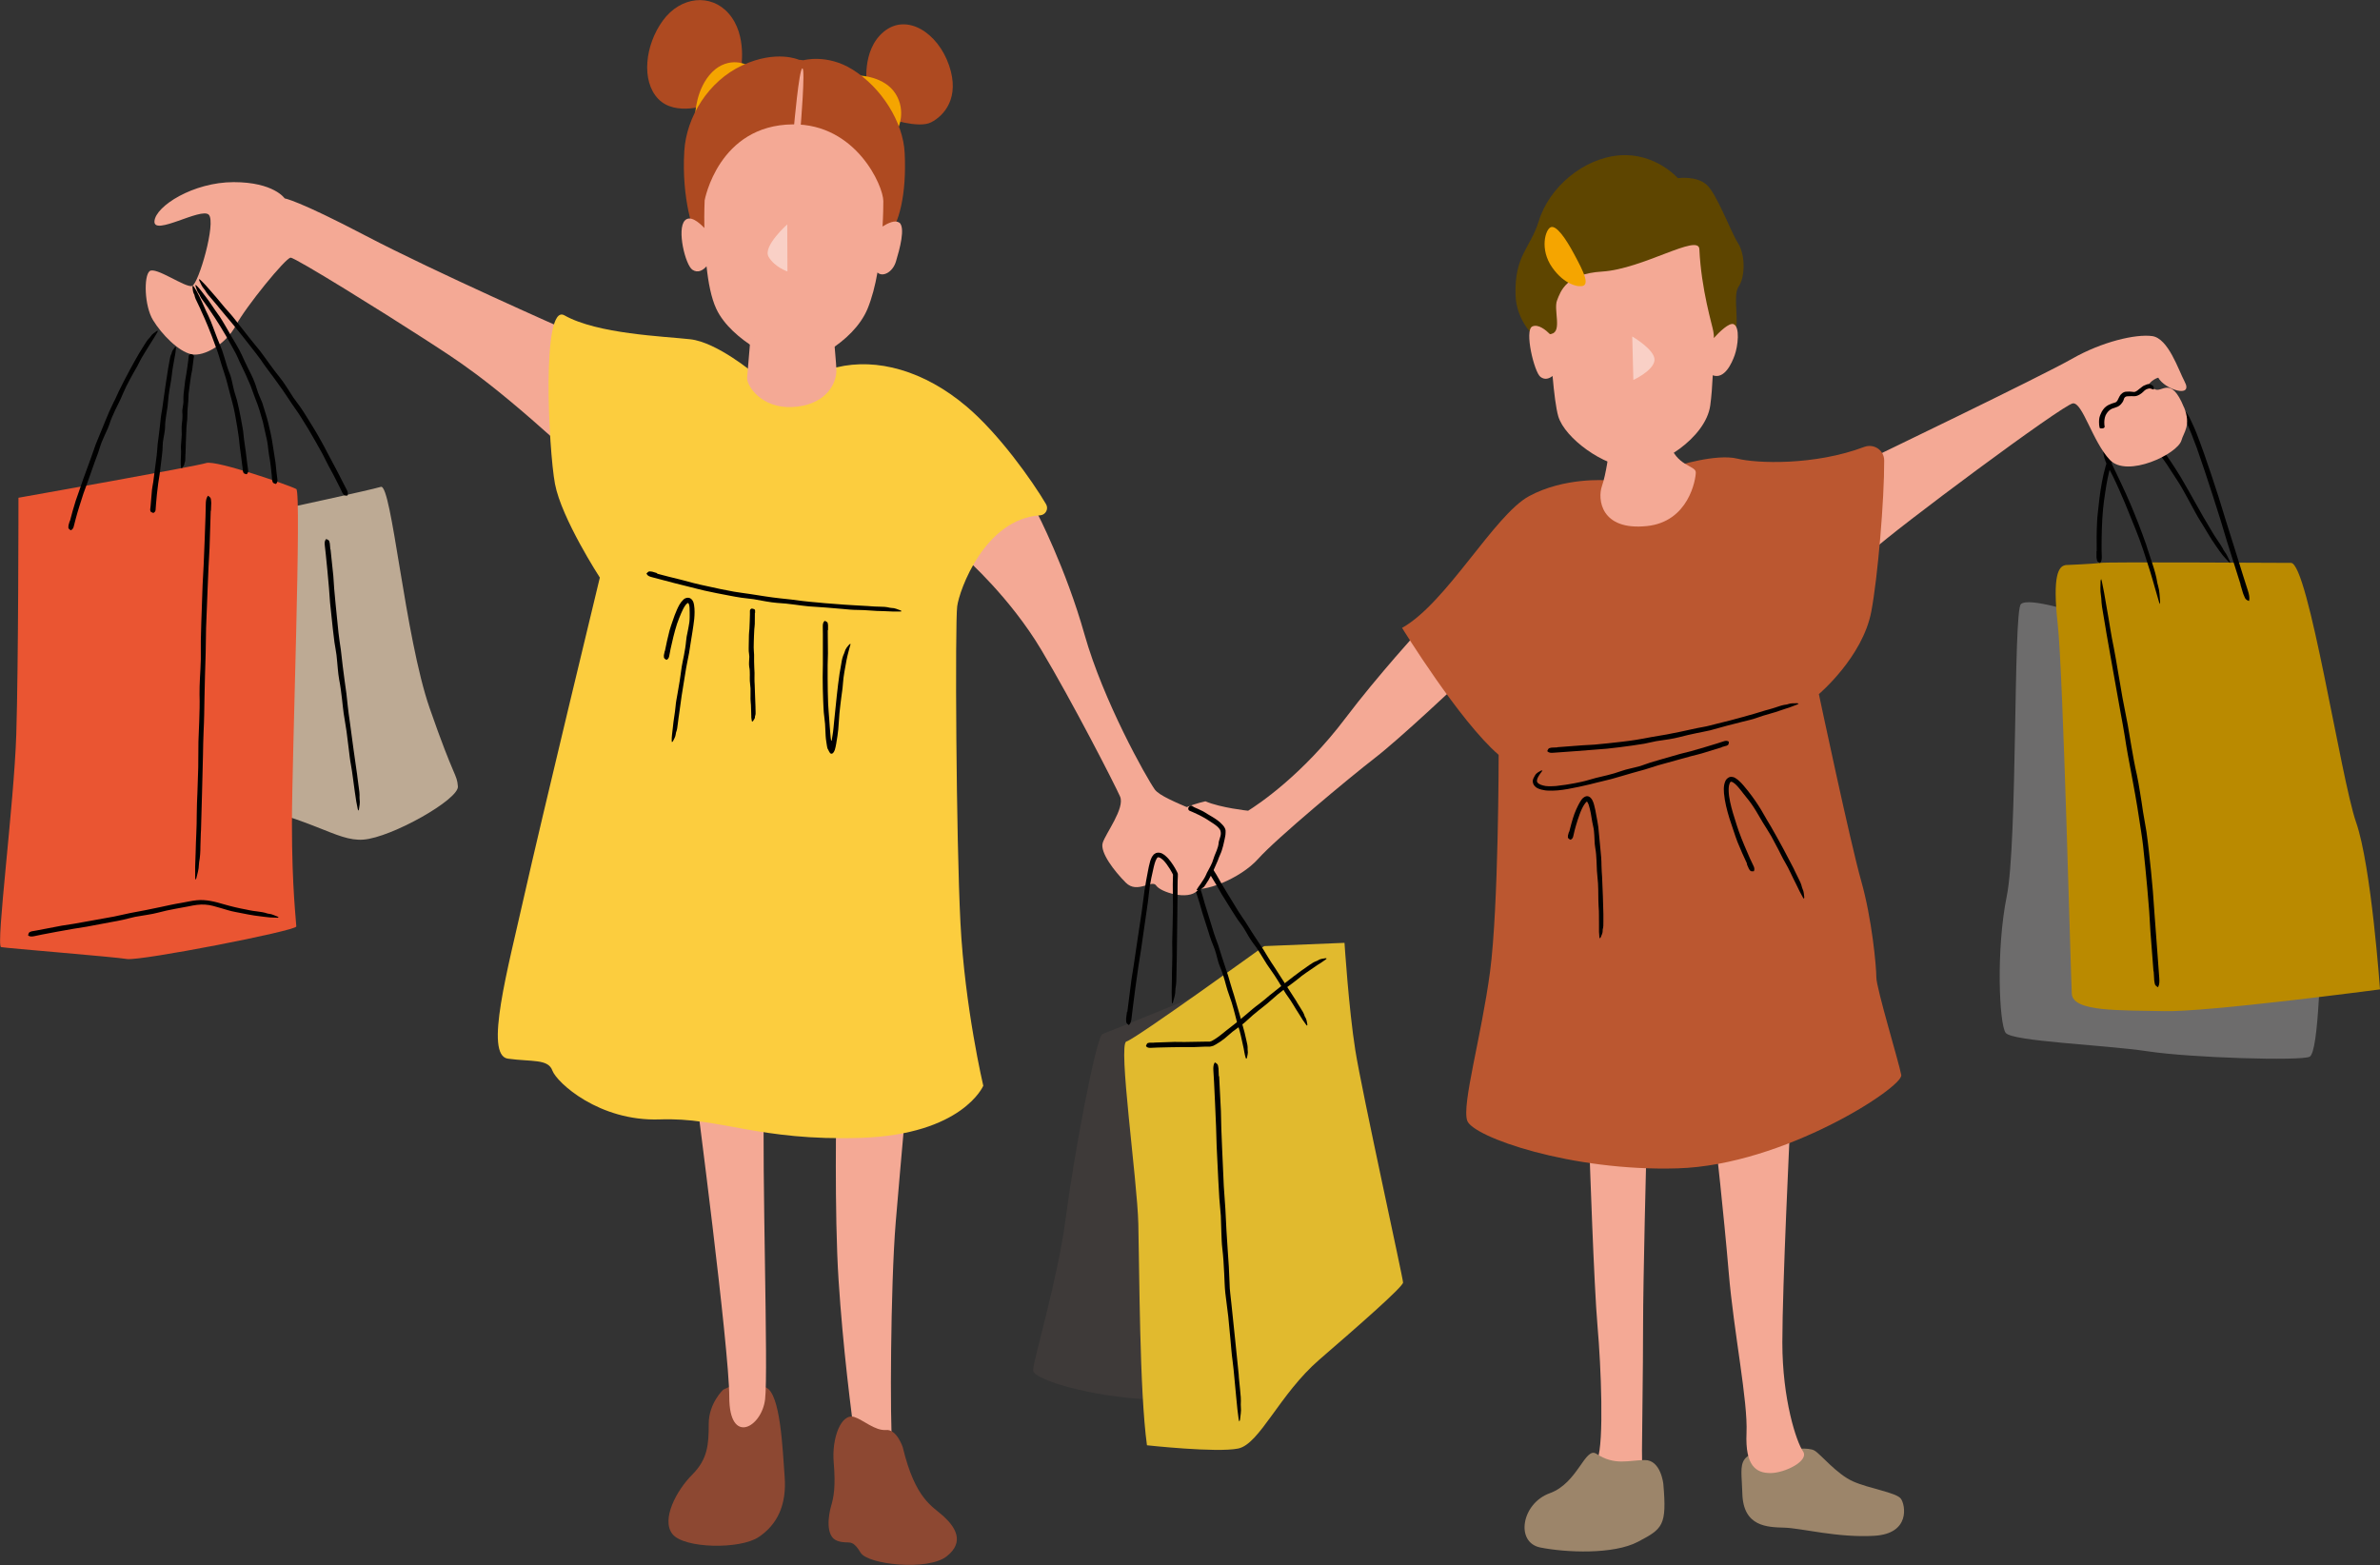
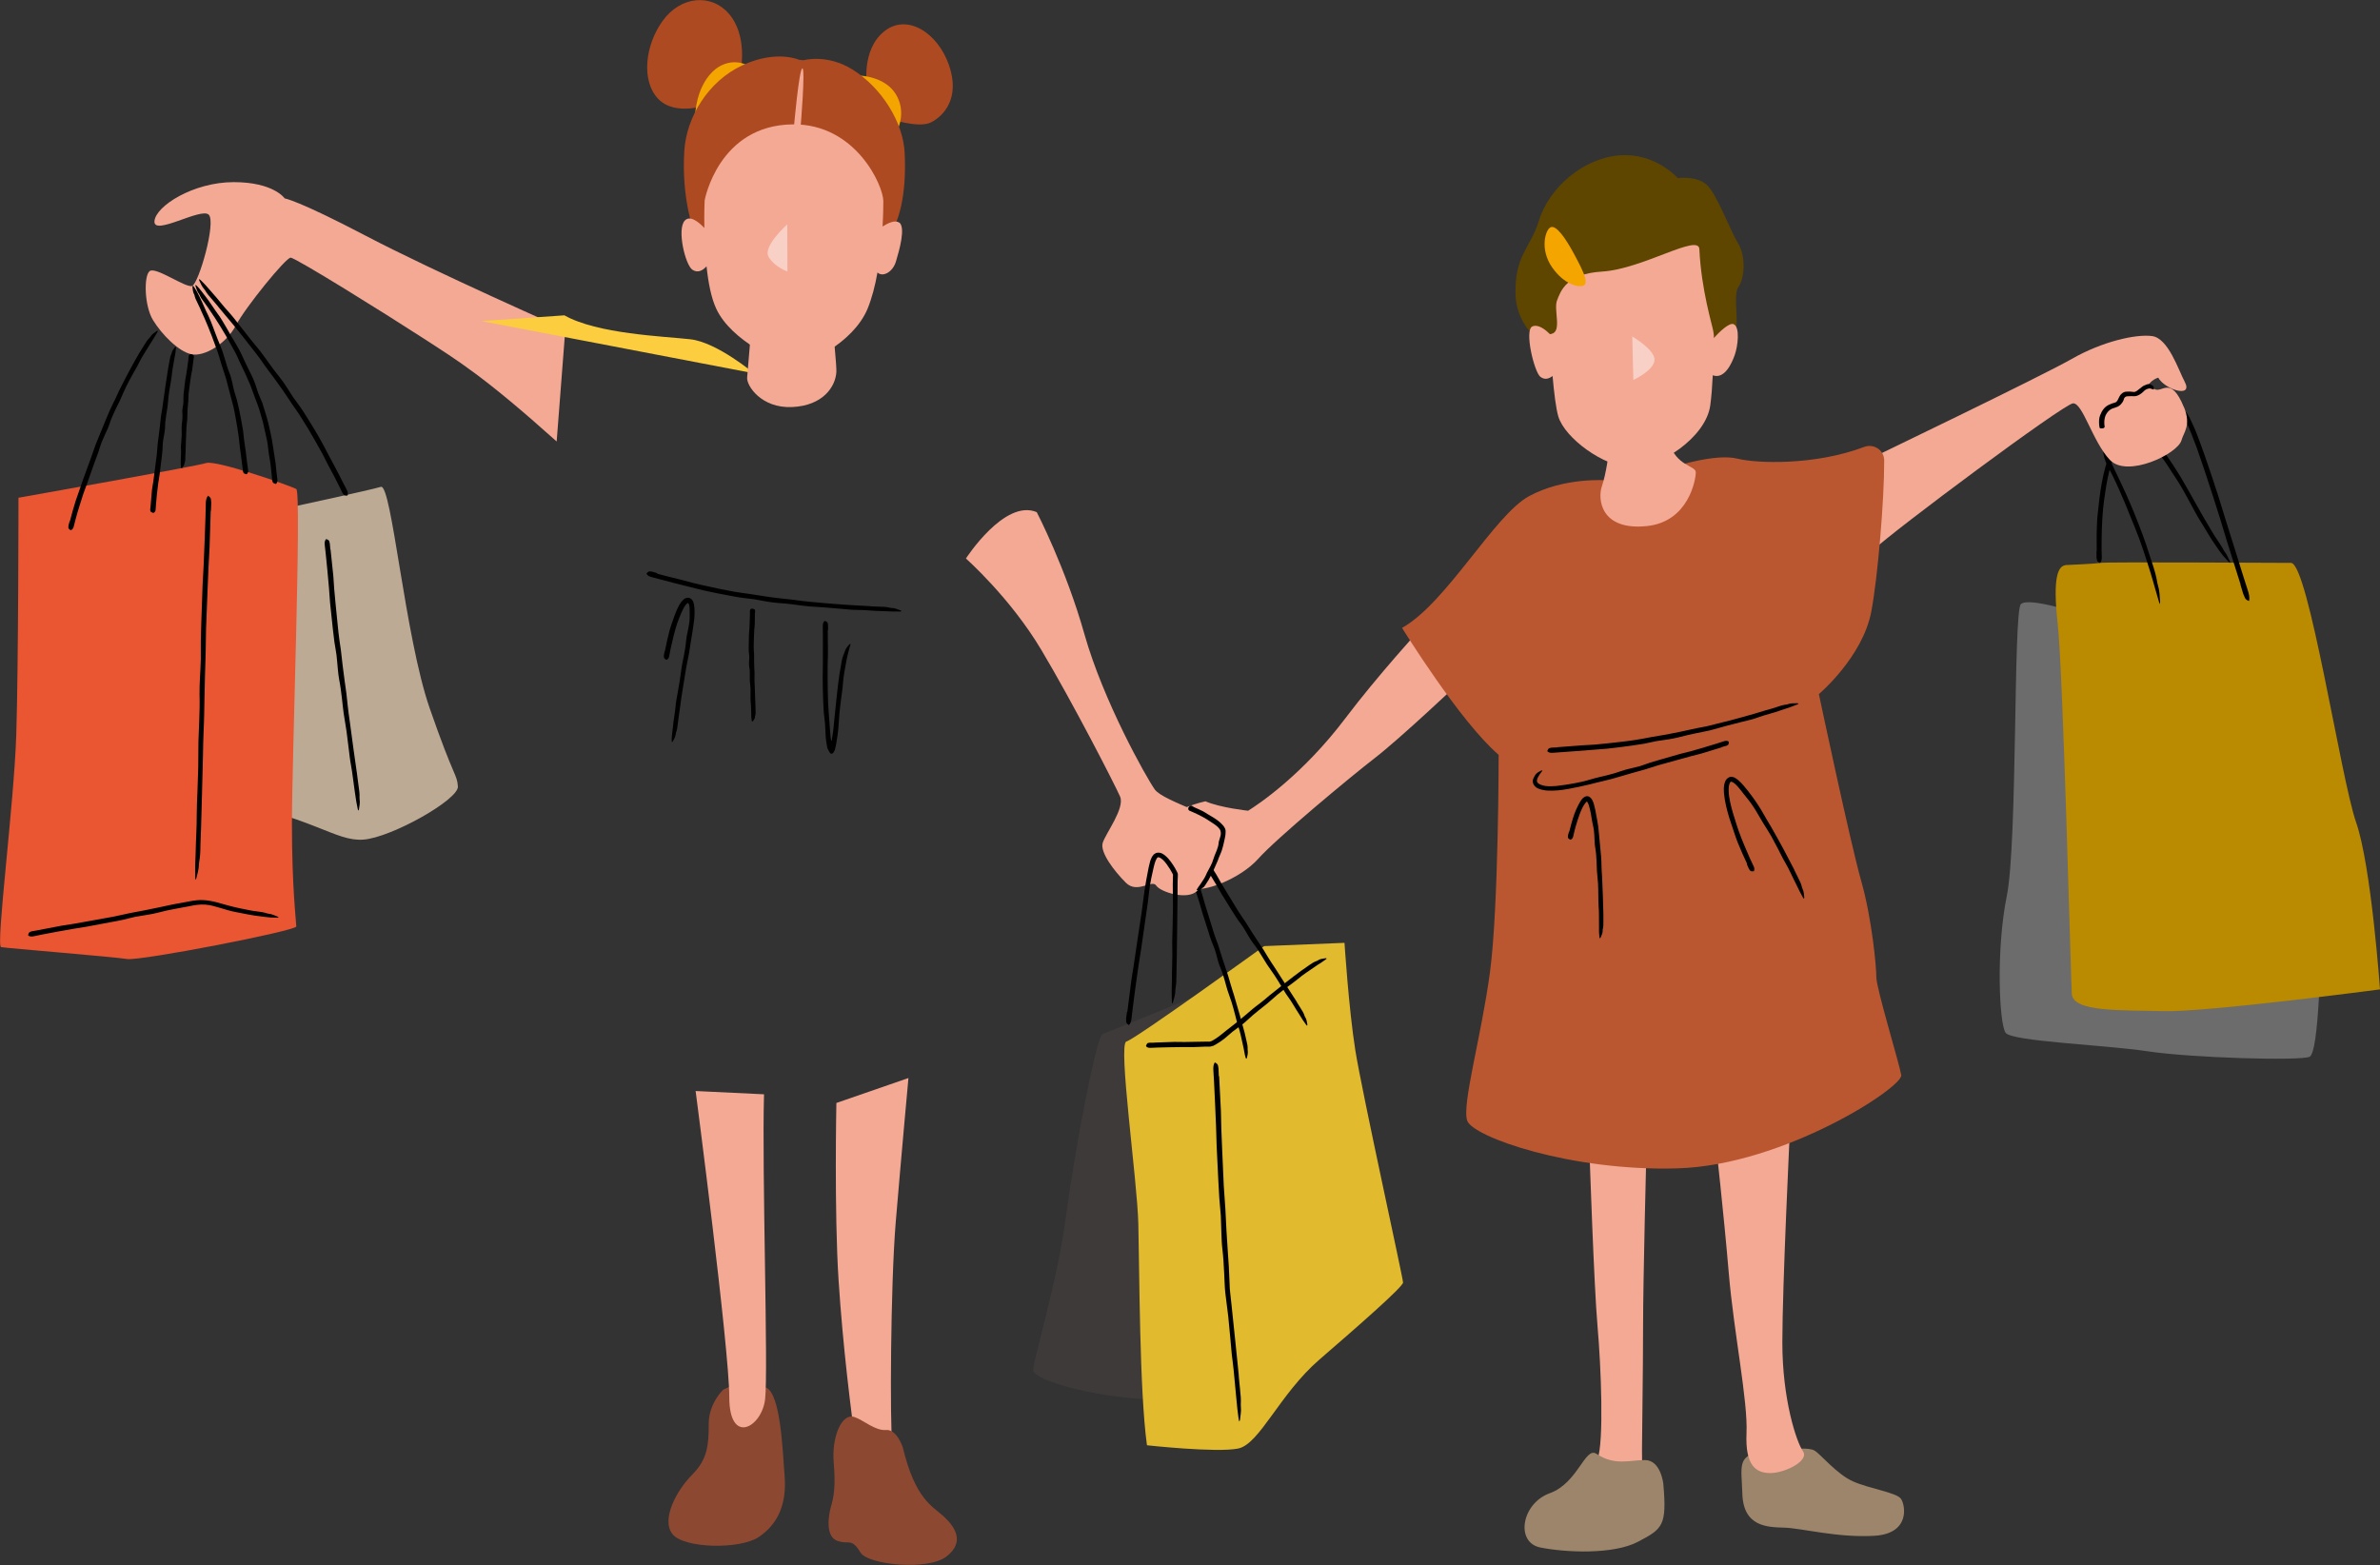
<svg xmlns="http://www.w3.org/2000/svg" id="_レイヤー_2" data-name="レイヤー 2" viewBox="0 0 239.77 157.67">
  <rect x="0" y="0" width="239.77" height="157.67" fill="#333333" stroke="none" />
  <defs>
    <style>
      .cls-1 {
        fill: #fff;
        opacity: .46;
      }

      .cls-1, .cls-2, .cls-3, .cls-4, .cls-5, .cls-6, .cls-7, .cls-8, .cls-9, .cls-10, .cls-11, .cls-12, .cls-13, .cls-14, .cls-15, .cls-16 {
        stroke-width: 0px;
      }

      .cls-3 {
        fill: #f4a995;
      }

      .cls-4 {
        fill: #5e4500;
      }

      .cls-5 {
        fill: #6d6c6c;
      }

      .cls-6 {
        fill: #3e3a39;
      }

      .cls-7 {
        fill: #e1ba2e;
      }

      .cls-8 {
        fill: #ae4a21;
      }

      .cls-9 {
        fill: #bdaa94;
      }

      .cls-10 {
        fill: #9c856a;
      }

      .cls-11 {
        fill: #bb5730;
      }

      .cls-12 {
        fill: #ba8a00;
      }

      .cls-13 {
        fill: #8d4832;
      }

      .cls-14 {
        fill: #fccd3e;
      }

      .cls-15 {
        fill: #ea5532;
      }

      .cls-16 {
        fill: #f5a500;
      }
    </style>
  </defs>
  <g id="_レイヤー_1-2" data-name="レイヤー 1">
    <g>
      <path class="cls-9" d="m28.64,51.24s8.64-1.86,9.73-2.19c1.09-.33,2.41,15.09,4.92,22.31,2.51,7.22,2.73,6.56,2.84,7.87.11,1.31-6.67,5.14-9.51,5.36-2.84.22-5.03-2.3-14.21-3.94l6.23-29.41Z" />
      <path class="cls-6" d="m120.81,100.23s-9.08,3.72-9.73,3.94c-.66.22-2.95,12.57-3.72,18.59-.77,6.01-3.28,14.32-3.28,15.31s7,3.06,13.78,2.95l2.95-40.78Z" />
      <path class="cls-5" d="m209.6,61.85s-5.25-1.75-6.01-.98c-.77.77-.33,24.05-1.42,29.41-1.09,5.36-.77,12.9-.11,13.78.66.87,9.95,1.2,14.32,1.86,4.37.66,15.31.98,16.29.55.98-.44,1.09-10.28,1.31-14.32l-24.38-30.29Z" />
      <path class="cls-12" d="m208.06,56.93s2.84-.11,3.5-.22c.66-.11,17.49,0,19.24,0s5.03,21.76,6.56,26.13c1.53,4.37,2.41,16.84,2.41,16.84,0,0-17.38,2.3-21.76,2.19-4.37-.11-9.18.11-9.29-1.75-.11-1.86-.87-32.36-1.42-37.28-.55-4.92.11-5.79.77-5.9Z" />
-       <path class="cls-2" d="m216.95,97.86c-.1-1.34-.21-2.68-.31-4.03-.04-.63-.08-1.34-.12-1.99-.06-.78-.13-1.53-.19-2.29-.13-1.45-.27-2.9-.43-4.35-.1-.88-.25-1.75-.38-2.62-.13-.82-.25-1.65-.4-2.46-.14-.76-.28-1.51-.42-2.29-.23-1.21-.46-2.42-.64-3.64-.12-.81-.29-1.61-.43-2.42l-.76-4.24-.67-3.79c-.02-.12-.04-.25-.06-.38-.08-.46-.15-.9-.23-1.36-.11-.58-.2-1.16-.22-1.73,0-.08-.02-.17-.03-.25-.1-.56-.04-1.01-.04-1.5,0-.08.04-.12.06-.18.02.08.05.16.07.24.08.4.16.79.23,1.16.09.5.17.99.26,1.5.25,1.35.43,2.71.72,4.06.16.79.28,1.59.42,2.39.15.87.3,1.74.45,2.62.17.88.36,1.85.53,2.73.12.74.25,1.47.37,2.19.17.96.33,1.91.55,2.85.12.54.21,1.11.3,1.67.12.69.22,1.37.32,2.06.11.61.23,1.35.34,1.97.09.67.18,1.34.25,2.01.15,1.34.29,2.67.4,4.01.05.72.11,1.51.16,2.24.07.9.13,1.79.2,2.68.06.81.12,1.62.18,2.43.03.45.07.89.1,1.36.03.37.02.68-.1.9-.01.02-.03.06-.04.05-.09-.07-.19-.11-.27-.24-.05-.09-.07-.31-.1-.47,0-.03,0-.04,0-.05l-.05-.83h0Z" />
      <path class="cls-10" d="m180.46,146.04s1.72-.27,2.35.11,2.21,2.35,3.85,3.09c1.64.74,4.37,1.12,4.84,1.75.46.63.98,3.53-2.68,3.74-3.66.22-7.33-.77-9.05-.82-1.72-.05-4.15-.08-4.24-3.44-.08-3.36-.96-4.37,4.92-4.43Z" />
      <path class="cls-3" d="m160.14,116.26s.44,13.27.8,17.35c.36,4.08.66,11.66,0,13.41-.66,1.75.8,2.33,2.77,1.97,1.97-.36,1.71-1.24,1.71-2.92s.11-7.91.11-12.5.33-17.46.33-17.46l-5.72.15Z" />
      <path class="cls-3" d="m180.33,113.71s-.77,15.78-.77,21.54,1.42,10.02,2.08,10.97c.66.95-1.82,2.19-3.28,2.19s-2.55-.73-2.41-4.01c.15-3.28-1.28-10.13-1.79-16.18-.51-6.05-1.35-13.49-1.35-13.49l7.51-1.02Z" />
      <path class="cls-10" d="m167.57,149.5s-.25-2.4-1.85-2.4-3.03.6-4.89-.63c-1.15-.76-1.86,2.95-4.7,3.97-2.84,1.02-3.5,4.96-.95,5.47s7.36.73,9.84-.58c2.48-1.31,2.92-1.6,2.55-5.83Z" />
      <path class="cls-2" d="m225.72,58.87c-.46-1.46-.92-2.91-1.38-4.37-.21-.69-.44-1.45-.65-2.16-.27-.84-.53-1.66-.79-2.48-.51-1.57-1.02-3.14-1.57-4.69-.34-.94-.71-1.87-1.12-2.77-.3-.86-1.14-1.29-2.04-1.36-.83-.07-1.69.09-2.48.39-1.24.48-2.41,1.3-3.02,2.46-.42.76-.4,1.68-.09,2.48.67,1.42,1.42,2.92,2.05,4.41.57,1.34,1.1,2.71,1.58,4.08.04.13.09.28.13.41.16.5.33.99.49,1.49.21.64.4,1.27.5,1.92.01.09.04.19.07.28.18.62.17,1.13.22,1.69,0,.09-.03.14-.04.21-.03-.09-.07-.17-.09-.27-.13-.44-.25-.87-.37-1.28-.16-.55-.31-1.1-.48-1.65-.47-1.48-.93-2.97-1.52-4.4-.37-.91-.69-1.7-1.03-2.54-.39-.92-.79-1.84-1.23-2.74-.23-.48-.48-.91-.71-1.42-.21-.51-.32-1.07-.27-1.63.06-.91.55-1.72,1.15-2.34.8-.82,1.82-1.38,2.88-1.76.62-.22,1.3-.32,1.97-.3.81.02,1.7.28,2.3.94.15.15.26.34.36.52.08.17.16.34.25.52.17.35.31.69.46,1.04.28.71.54,1.44.8,2.16.5,1.44.99,2.88,1.45,4.33.24.79.5,1.63.75,2.43.3.98.6,1.94.91,2.9.27.88.55,1.75.82,2.63.15.49.31.97.47,1.47.13.4.2.75.14,1.01,0,.03-.01.07-.03.07-.11-.06-.22-.08-.33-.21-.07-.08-.15-.32-.23-.49,0-.03-.01-.04-.02-.05l-.27-.91h0Z" />
      <path class="cls-2" d="m211.23,55.52c-.02-1-.01-2,.04-2.99.02-.49.09-.98.14-1.47.06-.56.12-1.13.21-1.69.17-1.07.38-2.13.76-3.16.24-.62.49-1.26.98-1.78.44-.5,1.19-.79,1.85-.68.63.06,1.2.35,1.67.71.76.58,1.34,1.32,1.84,2.08.33.51.67,1.02.98,1.54.54.91,1.05,1.84,1.57,2.76.46.82.92,1.64,1.41,2.44.04.07.09.17.14.24.17.29.35.57.54.85.24.35.48.7.67,1.08.03.05.06.1.1.15.25.32.35.65.52.97.03.05.01.1.01.15-.05-.04-.1-.07-.14-.12-.21-.21-.4-.43-.59-.65-.23-.29-.45-.6-.66-.91-.6-.83-1.07-1.72-1.62-2.58-.32-.5-.59-1.04-.88-1.56-.31-.57-.62-1.15-.94-1.71-.34-.59-.72-1.15-1.09-1.72-.29-.45-.58-.91-.91-1.34-.43-.55-.9-1.08-1.48-1.42-.33-.19-.67-.37-1.03-.45-.44-.09-.91-.06-1.28.2-.36.24-.6.64-.82,1.04-.22.41-.39.86-.54,1.32-.29.92-.46,1.88-.6,2.84-.08.54-.16,1.08-.21,1.62-.06.65-.1,1.3-.12,1.96-.02.59-.03,1.19-.03,1.78,0,.33,0,.66.02,1,.01.27-.01.5-.14.66-.01.02-.03.04-.04.04-.09-.05-.19-.08-.26-.18-.05-.06-.06-.23-.09-.35,0-.01,0-.03,0-.04v-.62s0,0,0,0Z" />
      <path class="cls-3" d="m220.02,41.04c-1.35-3.32-2.24-1.34-2.99-1.86-.3-.21-.54-.2-.76-.11.39-.83,1.16-1.02,1.16-1.02.66,1.2,3.57,2.11,2.66.4-.62-1.16-1.64-4.37-3.28-4.59-1.64-.22-5.03.55-8.09,2.3-3.06,1.75-20.56,10.17-20.56,10.17l.44,9.18c2.19-2.08,19.24-14.76,20.23-14.87.98-.11,1.97,3.83,3.72,5.69,1.75,1.86,6.84-.6,7.22-1.97.22-.8.99-1.5.26-3.32Z" />
      <path class="cls-2" d="m211.48,42.92c-.02-.27-.03-.55.02-.83.03-.14.08-.27.14-.4.06-.15.14-.3.24-.43.18-.26.46-.45.75-.55.15-.08.38-.12.49-.17.06-.02.13-.07.2-.19.06-.11.12-.23.2-.4.11-.24.41-.5.72-.49.2-.02.38-.01.55.01.18.03.19.02.28.01.08-.02.17-.07.26-.14.17-.12.34-.29.58-.45.02-.02.05-.02.08-.04.1-.05.2-.09.32-.13.15-.05.33-.03.45.07.02.02.03.02.05.03.14.04.15.21.19.33,0,.02-.02.06-.02.09-.02,0-.04,0-.05,0-.06-.02-.13-.05-.18-.06-.07-.03-.14-.05-.22-.04-.19.02-.42.11-.59.31-.1.11-.23.2-.37.29-.15.09-.34.18-.55.18-.24,0-.38-.02-.52,0-.12,0-.22,0-.31.03-.12.05-.21.15-.24.32-.02.09-.08.18-.14.28-.08.12-.19.25-.36.36-.08.06-.17.09-.27.12-.05.02-.1.05-.15.06-.11.02-.19.07-.29.1-.17.09-.32.21-.44.37-.06.1-.14.19-.18.3-.06.14-.09.29-.11.44-.02.14-.02.28-.01.42,0,.08.01.16.03.24.01.06-.01.12-.13.18-.01,0-.03.02-.04.02-.09,0-.19.01-.26,0-.05-.01-.06-.06-.09-.09h0s-.01-.18-.01-.18h0Z" />
      <path class="cls-3" d="m143.23,63.2s-4.52,4.96-7.65,9.11c-4.38,5.81-8.89,8.78-9.84,9.37,0,0-2.77-.29-4.3-.95,0,0-3.75.8-3.83,2.26-.07,1.46,1.42,5.87,2.44,6.45,1.02.58,4.88-.87,6.71-2.92,1.82-2.04,9.22-8.2,11.77-10.17,2.55-1.97,8.56-7.65,8.56-7.65l-3.86-5.5Z" />
      <path class="cls-11" d="m168.81,46.98s4.05-1.31,6.23-.77c1.92.48,7.74.71,12.76-1.18.97-.37,2.02.32,2.02,1.36.02,3.91-.65,11.84-1.3,15.23-.87,4.59-5.28,8.31-5.28,8.31,0,0,3.17,14.98,4.26,18.81,1.09,3.83,1.53,8.64,1.53,9.73s2.3,8.64,2.51,9.84c.22,1.2-11.81,9.08-22.52,9.4-10.72.33-20.67-3.17-21.21-4.81-.55-1.64,1.42-8.42,2.3-14.98.87-6.56.87-21.87.87-21.87-3.94-3.39-9.73-12.79-9.73-12.79,4.48-2.51,9.29-11.37,12.79-13.27,3.55-1.93,7.76-1.6,7.76-1.6l7-1.42Z" />
      <path class="cls-7" d="m127.37,95.31s-13.01,9.4-13.89,9.62c-.87.22,1.09,13.89,1.2,18.37.11,4.48.11,16.84.87,22.31,0,0,7,.77,9.18.33s4.15-5.47,8.2-8.97c4.05-3.5,8.42-7.33,8.42-7.76s-4.15-19.24-4.81-23.4c-.66-4.15-1.09-10.82-1.09-10.82l-8.09.33Z" />
      <path class="cls-2" d="m116.27,105.04c.68-.02,1.36-.04,2.05-.07.34,0,.67.01,1.01.01.41,0,.78-.01,1.17-.02.37,0,.74-.01,1.11-.02h.28c.08-.02.11-.05.18-.06.15-.09.3-.16.45-.27.37-.24.7-.54,1.05-.81.34-.27.66-.52,1-.78.29-.24.58-.49.9-.75.47-.41.94-.81,1.45-1.18.33-.25.64-.52.96-.79l1.71-1.36c.51-.4,1.03-.8,1.56-1.18.05-.03.11-.07.16-.11.19-.14.37-.26.58-.41.25-.17.5-.34.78-.43.04-.01.08-.04.11-.06.24-.16.51-.16.76-.21.04,0,.08.02.12.03-.03.03-.06.07-.09.09-.16.12-.32.23-.49.34-.22.13-.43.27-.64.42-.57.4-1.16.76-1.69,1.22-.31.26-.65.49-.98.74-.36.27-.72.54-1.06.82-.32.28-.74.64-1.06.92-.29.24-.59.46-.88.7-.38.31-.76.62-1.11.96-.2.2-.43.37-.66.55-.27.2-.58.43-.85.63-.26.21-.5.45-.77.66-.27.22-.55.41-.88.6-.09.05-.15.09-.26.14-.12.04-.28.08-.36.09h-.51c-.34.02-.67.03-1.02.04-.34,0-.78,0-1.14,0-.47,0-.91.02-1.36.02-.41.01-.82.02-1.23.03-.23.01-.44.02-.69.03-.19.01-.35-.02-.45-.14-.01-.01-.03-.03-.03-.04.04-.09.06-.19.12-.26.04-.05.16-.06.24-.08,0,0,.02,0,.03,0h.42s0,0,0,0Z" />
      <path class="cls-2" d="m122.82,108.41c.06,1.18.12,2.35.18,3.53.01.54.03,1.18.04,1.74.03.68.05,1.34.08,2.01.06,1.27.11,2.55.17,3.82.05.75.11,1.56.16,2.31.04.73.08,1.46.11,2.19.04.67.08,1.34.13,2.03.08,1.07.15,2.14.18,3.22,0,.71.13,1.42.19,2.13l.39,3.74.34,3.34c0,.1.02.23.02.33.04.4.08.79.12,1.2.06.51.1,1.02.07,1.52,0,.07,0,.15.01.22.05.49-.05.88-.09,1.31,0,.07-.05.1-.08.16-.02-.07-.04-.14-.05-.21-.05-.35-.09-.71-.13-1.02-.04-.44-.08-.87-.13-1.32-.13-1.19-.2-2.39-.36-3.59-.1-.7-.14-1.41-.21-2.11-.07-.77-.15-1.53-.22-2.31-.1-.77-.2-1.64-.3-2.41-.07-.64-.07-1.29-.11-1.94-.04-.85-.09-1.69-.19-2.53-.06-.48-.07-.98-.09-1.48-.03-.6-.03-1.21-.06-1.81-.05-.52-.1-1.2-.15-1.73-.03-.61-.07-1.18-.1-1.77-.06-1.17-.11-2.33-.17-3.51-.02-.63-.04-1.32-.06-1.96-.03-.79-.07-1.57-.1-2.34-.03-.71-.07-1.41-.1-2.12-.02-.39-.05-.78-.07-1.19-.02-.32,0-.6.12-.78.01-.02.03-.05.04-.04.09.06.19.1.27.22.05.08.06.27.09.41,0,.01,0,.03,0,.04l.03.73h0Z" />
      <path class="cls-2" d="m121.49,86.43c.35.57.7,1.12,1.06,1.7.17.28.32.58.49.86.21.35.39.66.59.98.38.62.76,1.24,1.13,1.85.23.37.49.72.73,1.09.22.36.44.7.66,1.05.2.31.41.62.63.96.34.5.68,1.01.98,1.54.2.35.44.68.66,1.02l1.15,1.79,1.03,1.6s.07.12.09.16c.12.19.23.38.36.58.16.24.31.49.39.77.01.04.03.08.06.11.15.23.15.49.21.73,0,.04-.02.08-.03.12-.03-.03-.06-.06-.09-.09-.11-.16-.23-.31-.34-.48-.13-.22-.26-.41-.4-.64-.38-.57-.69-1.17-1.1-1.72-.24-.32-.43-.67-.64-1.01-.23-.37-.45-.75-.7-1.12-.23-.34-.55-.79-.78-1.13-.2-.31-.38-.63-.58-.94-.25-.41-.51-.81-.81-1.19-.17-.22-.31-.46-.46-.7-.18-.29-.33-.6-.52-.88-.18-.28-.39-.53-.58-.8-.19-.28-.36-.56-.54-.84-.35-.56-.69-1.12-1.05-1.69-.16-.29-.38-.66-.55-.96-.24-.39-.46-.76-.69-1.14-.21-.34-.42-.68-.63-1.02-.12-.19-.23-.36-.36-.57-.1-.15-.16-.3-.1-.46,0-.02.01-.04.02-.04.09-.02.19-.05.28-.03.06.01.12.1.19.16,0,0,0,.01.01.02l.21.36h0Z" />
      <path class="cls-2" d="m120.47,88.19c.21.62.41,1.22.62,1.85.1.3.17.62.26.92.12.38.22.71.33,1.06.21.67.42,1.35.62,2.01.13.41.29.8.43,1.2.12.39.24.77.36,1.15.11.34.23.68.35,1.06.19.56.38,1.12.53,1.7.1.38.24.75.35,1.13l.58,1.99c.17.59.33,1.19.49,1.79.01.05.03.13.04.18.05.22.1.42.15.65.07.28.13.55.11.84,0,.04,0,.08.01.12.05.27-.04.5-.08.74,0,.04-.05.06-.08.09-.02-.04-.04-.07-.05-.11-.05-.18-.1-.36-.13-.55-.04-.24-.08-.48-.14-.71-.15-.64-.26-1.29-.48-1.92-.12-.37-.21-.75-.31-1.13-.11-.41-.21-.83-.34-1.23-.13-.37-.3-.89-.43-1.26-.11-.34-.19-.69-.29-1.03-.13-.45-.27-.89-.46-1.32-.11-.25-.18-.51-.25-.77-.09-.32-.16-.64-.27-.96-.1-.3-.24-.59-.35-.89-.11-.3-.21-.62-.3-.92-.19-.61-.39-1.21-.59-1.84-.09-.31-.2-.72-.3-1.04-.13-.43-.26-.83-.39-1.23-.12-.37-.24-.74-.37-1.11-.07-.2-.14-.39-.22-.62-.06-.17-.08-.32.01-.46,0-.01.02-.04.03-.04.09,0,.19,0,.28.03.06.03.1.13.14.19,0,0,0,.02,0,.02l.12.38h0Z" />
      <path class="cls-13" d="m72.87,140s-1.47,1.36-1.47,3.45-.1,3.56-1.67,5.13c-1.57,1.57-3.14,4.5-1.99,5.97,1.15,1.47,6.8,1.57,8.69.31,1.88-1.26,2.83-3.24,2.62-6.07-.21-2.83-.42-8.37-1.88-9-1.47-.63-2.98-.47-4.29.21Z" />
      <path class="cls-3" d="m70.08,109.92s3.39,25.91,3.39,30.83,3.28,3.06,3.61.22c.33-2.84-.33-22.96-.11-30.72l-6.89-.33Z" />
      <path class="cls-3" d="m84.26,111.13s-.22,11.04.22,17.82c.44,6.78,1.24,13.12,1.79,17.06.55,3.94,3.83,1.09,3.61-.66-.22-1.75-.18-15.67.36-22.23.55-6.56,1.28-14.51,1.28-14.51l-7.25,2.51Z" />
      <path class="cls-3" d="m104.45,51.61s2.92,5.61,4.81,12.32c1.9,6.71,6.2,14.36,7.07,15.6.87,1.24,6.85,2.77,6.92,4.15.07,1.39-1.68,5.03-2.62,6.05-.95,1.02-3.72.15-4.15-.51s-1.9.87-3.06-.29c-1.17-1.17-2.62-3.06-2.33-4.01.29-.95,2.26-3.5,1.75-4.67-.51-1.17-4.81-9.55-7.95-14.8-3.13-5.25-7.58-9.18-7.58-9.18,0,0,3.9-6.05,7.14-4.67Z" />
      <path class="cls-3" d="m56.96,33.2s-13.21-5.83-20.1-9.44c-6.89-3.61-8.18-3.77-8.18-3.77,0,0-1.09-1.64-5.14-1.64s-7.87,2.41-7.98,3.94c-.11,1.53,4.7-1.42,5.47-.66.77.77-1.02,6.96-1.68,7.18s-3.68-1.99-4.28-1.49c-.6.49-.53,3.52.35,4.94.87,1.42,2.55,3.15,3.86,3.43,1.31.27,3.5-1.04,4.48-2.9s5.03-6.83,5.52-6.83,9.49,5.61,13.21,8.02c3.72,2.41,6.27,3.94,13.59,10.5l.87-11.26Z" />
      <path class="cls-4" d="m174.66,33.75c.71-.87-.16-3.94.49-4.87.66-.93.71-3.17-.05-4.37s-2.13-4.97-3.17-5.9c-1.04-.93-2.9-.66-2.9-.66,0,0-2.24-2.57-5.85-2.3-3.61.27-7.09,3.17-8.15,6.6-.86,2.78-2.46,3.46-2.35,7.44.07,2.68,1.97,4.28,1.97,4.28,0,0,5.52,2.95,10.5,3.01,4.97.05,9.51-3.23,9.51-3.23Z" />
-       <path class="cls-14" d="m75.95,37.61s-3.72-3.13-6.41-3.43-9.35-.53-12.68-2.41c-2.33-1.31-1.6,13.49-.95,16.98.66,3.5,4.52,9.44,4.52,9.44,0,0-5.98,24.75-7.62,32.07-1.64,7.33-4.05,16.07-1.64,16.4,2.41.33,4.05,0,4.48,1.2.44,1.2,4.7,5.14,10.82,4.92,6.12-.22,9.95,2.19,20.23,1.86,10.28-.33,12.36-5.25,12.36-5.25,0,0-1.86-7.87-2.3-16.4-.44-8.53-.55-30.14-.33-31.89.2-1.63,2.78-8.83,8.35-9.18.56-.04.89-.64.6-1.13-1.39-2.36-4.74-7.08-8.01-9.84-4.26-3.61-9.04-4.92-13.08-3.94l-8.35.58Z" />
+       <path class="cls-14" d="m75.95,37.61s-3.72-3.13-6.41-3.43-9.35-.53-12.68-2.41l-8.35.58Z" />
      <path class="cls-2" d="m66.21,57.8c.81.22,1.63.42,2.45.62.36.1.82.22,1.2.32.47.11.93.23,1.4.32.89.2,1.78.39,2.68.55.54.1,1.1.15,1.64.24.52.08,1.03.16,1.55.24.48.07.96.14,1.44.19.77.08,1.53.16,2.29.27.51.07,1.02.1,1.53.15.89.1,1.79.14,2.68.22.8.06,1.6.09,2.4.14.07,0,.16.02.24.02.29.02.58.04.86.04.37,0,.73.02,1.08.11.05.01.1.01.16.02.35,0,.62.15.92.25.05.01.07.06.1.09-.05,0-.1.02-.16.02-.26,0-.53,0-.74,0-.32-.01-.63-.02-.95-.04-.86,0-1.72-.12-2.59-.12-.51,0-1.01-.05-1.52-.1-.55-.05-1.1-.1-1.66-.14-.54-.04-1.2-.08-1.74-.12-.46-.04-.93-.11-1.39-.17-.6-.08-1.21-.15-1.82-.18-.35-.02-.7-.09-1.05-.14-.41-.07-.87-.15-1.28-.23-.41-.06-.83-.09-1.24-.15-.42-.06-.84-.14-1.25-.22-.83-.15-1.66-.32-2.48-.5-.46-.1-.91-.23-1.37-.34-.56-.14-1.1-.27-1.64-.41-.5-.13-.99-.26-1.48-.39-.27-.07-.53-.14-.83-.22-.23-.06-.41-.14-.49-.31,0-.02-.03-.04-.02-.05.07-.07.13-.15.23-.2.07-.03.2,0,.3.01,0,0,.02,0,.03,0l.5.15h0Z" />
      <path class="cls-2" d="m66.99,65.57c.14-.68.28-1.37.46-2.04.09-.33.21-.66.32-.98.13-.38.26-.76.43-1.13.16-.35.32-.7.65-1.01.15-.16.51-.28.75-.09.24.18.28.42.32.62.08.49.06.95.02,1.42-.04.43-.12.86-.18,1.29-.06.38-.12.76-.19,1.18-.09.63-.19,1.25-.33,1.87-.09.41-.15.83-.22,1.24l-.35,2.17-.27,1.95c0,.06-.02.14-.03.19-.03.23-.07.47-.09.7-.03.3-.07.59-.18.87-.01.04-.02.08-.02.13-.03.29-.18.5-.29.74-.02.04-.07.05-.1.08,0-.04-.02-.09-.02-.13,0-.2,0-.41.03-.61.03-.26.06-.51.09-.78.06-.7.21-1.4.27-2.1.03-.41.12-.82.19-1.23.08-.45.15-.88.23-1.35.06-.42.14-.99.2-1.41.06-.38.15-.75.22-1.12.09-.49.18-.98.22-1.47.02-.29.08-.57.14-.85.06-.35.15-.69.19-1.04.04-.33.03-.67.03-1,0-.32,0-.68-.1-.86-.05-.08-.05-.06-.08-.07-.03,0-.14.09-.23.2-.17.23-.32.53-.45.84-.14.34-.29.69-.41,1.05-.14.43-.26.87-.37,1.31-.1.4-.19.8-.28,1.21-.05.23-.09.45-.13.68-.03.19-.09.34-.24.42-.02,0-.04.02-.05.02-.08-.05-.17-.09-.23-.18-.04-.05-.02-.17-.03-.26,0,0,0-.02,0-.03l.09-.42h0Z" />
      <path class="cls-2" d="m76.05,61.75c0,.37,0,.72-.01,1.11,0,.18-.04.36-.05.54-.01.24-.02.43-.03.63-.01.4-.03.8-.03,1.2,0,.24.03.48.04.73,0,.25,0,.45,0,.69,0,.21.01.42.02.64.02.34.04.67.02,1.01-.01.22.01.45.02.67.01.39.03.79.04,1.18.01.35.03.7.04,1.05,0,.02,0,.08,0,.1,0,.13,0,.25.01.38.01.16.01.32-.06.48,0,.02,0,.05,0,.07.01.15-.12.28-.2.42-.01.02-.06.03-.09.05-.01-.02-.03-.04-.03-.07-.02-.11-.04-.21-.05-.32,0-.15,0-.26-.01-.42-.03-.38,0-.75-.05-1.13-.03-.22-.02-.44-.02-.67,0-.24,0-.49,0-.73-.02-.2-.05-.56-.07-.76-.01-.2,0-.41,0-.61,0-.27,0-.53-.06-.8-.03-.15-.02-.31-.02-.46,0-.19.03-.38.03-.57,0-.18-.05-.36-.06-.55-.01-.18,0-.37,0-.55,0-.36.01-.71.02-1.1,0-.21.04-.41.05-.62.01-.27.02-.5.03-.74,0-.23.01-.45.02-.67,0-.12,0-.25,0-.37,0-.1.03-.19.16-.24.01,0,.03-.02.04-.01.09.02.18.04.25.07.05.03.05.09.07.13,0,0,0,0,0,.01v.23s-.02,0-.02,0Z" />
      <path class="cls-2" d="m83.39,63.46c0,.79.01,1.57.02,2.37,0,.34-.02.8-.03,1.17,0,.47,0,.9,0,1.35,0,.85.02,1.71.05,2.56.02.52.08,1.03.11,1.55.04.49.06.97.11,1.46l.03.34.02.16.02.14.02.05s.02.05.04.02c.01-.04.01-.07.02-.1.03-.16.05-.31.08-.49.08-.47.11-.95.16-1.42l.26-2.51c.08-.75.17-1.5.28-2.25.01-.07.03-.15.04-.22.05-.27.09-.53.14-.81.05-.35.13-.69.28-1,.02-.04.03-.09.05-.14.08-.33.29-.55.48-.77.03-.03.08-.04.12-.05,0,.05-.02.09-.03.14-.07.21-.12.43-.18.65-.07.28-.15.57-.2.86-.14.79-.31,1.57-.36,2.38-.03.47-.11.94-.17,1.41-.06.51-.13,1.03-.18,1.55-.04.5-.08,1.13-.12,1.63-.02.22-.05.43-.08.65-.04.27-.09.55-.13.81-.04.23-.09.45-.14.61-.06.16-.12.25-.19.32-.26.19-.35-.11-.49-.38-.1-.11-.11-.43-.16-.67-.04-.26-.08-.55-.08-.68-.02-.39-.04-.83-.06-1.22-.03-.32-.09-.83-.13-1.17-.03-.4-.04-.79-.06-1.19-.03-.79-.05-1.57-.05-2.36,0-.4.01-.9.02-1.32,0-.54,0-1.05,0-1.57,0-.48,0-.95,0-1.42,0-.26,0-.51-.01-.8,0-.22.03-.4.16-.52.01-.01.03-.03.04-.03.09.04.19.07.26.15.05.05.05.18.07.28,0,0,0,.02,0,.03v.49s-.01,0-.01,0Z" />
      <path class="cls-15" d="m1.85,50.15s17.93-3.17,18.92-3.5,8.53,2.3,9.08,2.62c.55.33-.44,27.12-.44,33.68s.44,9.95.44,10.39-15.74,3.5-17.06,3.28c-1.31-.22-12.14-1.09-12.68-1.2-.55-.11,1.31-14.43,1.53-21.43.22-7,.22-23.84.22-23.84Z" />
      <path class="cls-2" d="m21.23,51.45c-.04,1.26-.08,2.51-.12,3.77-.03.59-.07,1.26-.1,1.86-.03.73-.06,1.43-.09,2.14-.05,1.36-.11,2.72-.16,4.07-.01.8-.02,1.67-.04,2.48-.03.78-.05,1.56-.07,2.34-.02.72-.03,1.43-.05,2.17-.02,1.15-.03,2.29-.09,3.44-.04.76-.04,1.53-.06,2.29l-.1,4.01-.1,3.59c0,.11-.01.24-.02.35-.01.43-.03.85-.04,1.29,0,.55-.03,1.09-.13,1.62-.01.07-.02.16-.02.23-.01.53-.16.93-.26,1.38-.02.07-.06.1-.1.15,0-.08-.02-.15-.02-.23,0-.38,0-.76,0-1.1.02-.47.03-.94.05-1.41.02-1.28.12-2.56.11-3.84,0-.75.04-1.51.07-2.26.03-.82.05-1.64.08-2.48,0-.83.01-1.76.02-2.59.03-.7.05-1.38.08-2.07.03-.9.06-1.81.03-2.71-.01-.52.02-1.05.04-1.58.03-.64.08-1.29.09-1.93,0-.57,0-1.28,0-1.86.02-.65.04-1.26.05-1.89.04-1.25.09-2.49.13-3.75.04-.67.07-1.41.11-2.09.03-.84.07-1.67.1-2.5.03-.76.05-1.51.08-2.26.01-.42.02-.83.03-1.27,0-.35.05-.63.19-.82.01-.02.03-.05.05-.04.08.07.18.12.25.25.04.08.04.29.06.44,0,.03,0,.03,0,.05l-.03.78h0Z" />
      <path class="cls-2" d="m3.76,93.73c.82-.16,1.63-.31,2.46-.47.36-.06.84-.13,1.22-.19.49-.09.94-.17,1.4-.25.89-.16,1.79-.32,2.66-.48.51-.11,1.09-.24,1.61-.35.52-.1,1.02-.2,1.53-.29.46-.1.92-.19,1.41-.29.75-.16,1.49-.33,2.24-.45.5-.08.99-.21,1.52-.26.94-.1,1.88.15,2.72.4.76.22,1.52.4,2.29.54.07.01.16.03.23.05.28.06.56.1.83.13.36.05.71.09,1.05.21.05.02.1.02.15.03.35.03.6.19.89.29.05.02.07.07.1.1-.05,0-.1.02-.16.01-.26-.01-.52-.02-.73-.03-.31-.02-.62-.08-.94-.11-.85-.09-1.69-.28-2.53-.44-.5-.09-.98-.25-1.46-.39-.53-.15-1.04-.32-1.57-.35-.56-.04-1.1.05-1.66.17-.46.08-.91.17-1.35.25-.59.11-1.18.23-1.76.39-.33.09-.68.15-1.03.21-.42.08-.85.13-1.26.21-.4.08-.8.2-1.2.29-.41.09-.82.17-1.23.24-.81.15-1.62.3-2.45.46-.42.07-.94.15-1.37.22-.56.1-1.09.2-1.63.29-.5.09-.99.18-1.48.28-.27.06-.53.11-.82.17-.22.05-.42.05-.57-.05-.02-.01-.04-.03-.04-.04.03-.09.04-.2.11-.28.05-.06.18-.09.28-.13,0,0,.02,0,.03,0l.51-.09h0Z" />
      <path class="cls-2" d="m33.3,55.35c.09.89.18,1.77.28,2.67.03.4.06.9.09,1.32.05.52.09,1.02.14,1.52.1.96.19,1.93.29,2.88.06.58.16,1.16.24,1.74.06.56.12,1.1.19,1.65.07.5.13,1,.2,1.53.12.81.23,1.61.3,2.43.05.54.14,1.08.21,1.61l.38,2.83.36,2.53c0,.08.02.17.03.25.04.3.08.6.12.91.06.39.11.77.09,1.15,0,.05,0,.11.01.17.06.37-.03.68-.07,1.01,0,.05-.05.08-.07.12-.02-.05-.04-.1-.05-.16-.05-.27-.1-.54-.15-.77-.05-.34-.1-.66-.15-1-.14-.9-.22-1.81-.39-2.71-.1-.52-.15-1.06-.22-1.6-.07-.58-.14-1.15-.22-1.75-.09-.57-.2-1.25-.29-1.82-.07-.49-.11-.98-.17-1.47-.08-.64-.15-1.28-.28-1.91-.07-.36-.1-.74-.14-1.11-.05-.46-.07-.91-.13-1.37-.05-.44-.15-.87-.21-1.31-.06-.44-.11-.89-.16-1.33-.09-.88-.18-1.76-.28-2.65-.04-.46-.08-1.01-.11-1.49-.06-.6-.11-1.19-.16-1.77-.05-.54-.11-1.07-.16-1.6-.03-.3-.06-.58-.1-.9-.03-.24-.02-.45.1-.6.01-.02.03-.04.04-.04.09.04.19.06.27.15.05.05.07.2.1.31,0,0,0,.02,0,.03l.05.55h0Z" />
      <path class="cls-2" d="m7.04,52.52c.18-.7.37-1.39.59-2.08.11-.34.23-.67.35-1,.14-.41.27-.78.4-1.16.27-.73.54-1.47.8-2.19.14-.41.32-.91.47-1.34.17-.42.34-.82.51-1.24.15-.37.31-.74.47-1.15.24-.61.51-1.21.8-1.8.21-.38.37-.79.56-1.18.34-.69.69-1.37,1.05-2.04.32-.6.66-1.2,1-1.79.03-.05.08-.12.11-.17.13-.21.25-.41.39-.63.16-.27.33-.53.56-.75.03-.03.06-.07.08-.11.16-.26.4-.37.61-.54.03-.03.08-.02.12-.02-.02.04-.03.09-.05.13-.1.18-.21.36-.32.54-.15.23-.28.44-.43.68-.37.63-.79,1.22-1.11,1.88-.18.39-.42.75-.62,1.13-.22.41-.46.82-.66,1.24-.22.44-.4.9-.6,1.34-.18.36-.35.71-.52,1.06-.22.47-.43.93-.58,1.42-.09.28-.22.55-.35.83-.14.34-.31.66-.44,1-.13.33-.22.67-.33,1-.12.34-.25.67-.37,1-.24.67-.47,1.33-.71,2.01-.12.34-.28.77-.41,1.12-.15.45-.29.9-.43,1.35-.13.41-.25.82-.36,1.24-.06.23-.11.44-.18.7-.04.19-.12.34-.28.41-.02,0-.04.02-.05.01-.07-.06-.16-.11-.21-.2-.03-.06,0-.17,0-.26,0,0,0-.02,0-.03l.12-.43h0Z" />
      <path class="cls-2" d="m24.42,47.01c-.09-.63-.15-1.27-.25-1.91-.05-.31-.06-.63-.1-.94-.05-.36-.1-.72-.16-1.08-.13-.68-.22-1.37-.38-2.04-.09-.41-.22-.81-.32-1.22-.1-.39-.2-.77-.3-1.15-.09-.36-.19-.71-.31-1.06-.19-.56-.36-1.11-.52-1.67-.11-.37-.24-.74-.38-1.1-.23-.64-.47-1.28-.73-1.91-.23-.56-.47-1.12-.73-1.67-.02-.05-.05-.12-.07-.17-.09-.2-.18-.4-.28-.59-.13-.25-.25-.5-.3-.77,0-.04-.03-.08-.05-.11-.13-.23-.11-.48-.15-.72,0-.04.02-.08.04-.12.03.03.06.06.09.09.11.16.21.32.3.48.11.22.21.42.33.65.3.59.53,1.21.83,1.79.17.35.31.71.45,1.08.15.4.29.78.45,1.19.16.42.35.82.5,1.24.12.34.21.68.32,1.02.13.45.26.89.44,1.32.11.25.16.52.23.78.08.32.13.65.22.97.07.23.2.66.28.92.08.31.15.63.22.95.13.63.25,1.26.36,1.9.07.35.08.71.13,1.07.06.44.12.85.18,1.27.05.39.09.77.14,1.16.03.21.06.41.09.65.03.18.01.33-.11.44-.01.01-.03.03-.04.03-.09-.03-.19-.04-.27-.1-.05-.04-.07-.14-.1-.22,0,0,0-.02,0-.02l-.04-.4h0Z" />
      <path class="cls-2" d="m15.17,51c.05-.55.09-1.09.14-1.65.03-.27.09-.54.13-.8.04-.34.08-.63.12-.93.08-.6.16-1.2.23-1.77.04-.36.06-.72.09-1.08.05-.35.09-.67.13-1.01.03-.3.07-.6.11-.94.05-.5.1-1,.2-1.49.06-.33.09-.66.14-.99l.25-1.74c.08-.52.16-1.04.24-1.55,0-.04.02-.11.03-.15.03-.19.06-.36.1-.56.03-.24.08-.47.19-.69.02-.03.02-.07.03-.1.04-.23.2-.38.32-.56.02-.03.07-.04.1-.05,0,.03.01.07.01.1-.01.16-.03.32-.05.48-.04.21-.07.39-.11.61-.08.55-.22,1.1-.26,1.66-.03.33-.1.65-.15.98-.06.36-.13.71-.17,1.07-.03.32-.08.8-.11,1.13-.04.3-.1.6-.14.89-.06.39-.11.78-.11,1.18,0,.23-.05.46-.08.68-.04.28-.11.55-.14.83-.03.27-.02.54-.04.81-.02.27-.06.55-.09.82-.07.54-.13,1.07-.2,1.62-.04.26-.1.63-.14.9-.04.38-.09.73-.13,1.08-.03.33-.06.66-.09.98-.01.18-.02.34-.04.55,0,.15-.05.27-.19.35-.01,0-.03.02-.05.02-.08-.04-.18-.06-.25-.12-.04-.04-.04-.13-.06-.2,0,0,0-.01,0-.02l.04-.34h0Z" />
      <path class="cls-2" d="m27.38,47.91c-.08-.7-.14-1.4-.28-2.09-.06-.34-.08-.69-.13-1.03-.05-.4-.16-.79-.24-1.18-.08-.37-.17-.75-.25-1.12-.11-.37-.21-.74-.32-1.1-.13-.45-.3-.88-.47-1.31-.15-.42-.3-.82-.45-1.23-.16-.36-.32-.72-.49-1.12-.26-.59-.57-1.15-.82-1.75-.17-.39-.4-.76-.6-1.14-.35-.66-.74-1.31-1.13-1.95-.35-.57-.72-1.13-1.1-1.68-.03-.05-.08-.12-.11-.17-.14-.2-.27-.38-.42-.59-.19-.24-.37-.49-.48-.77-.02-.04-.05-.08-.07-.11-.18-.23-.22-.49-.32-.74-.02-.04,0-.08,0-.13.04.03.08.05.11.08.14.15.29.3.42.47.17.21.32.43.49.64.45.57.82,1.2,1.26,1.79.26.34.46.72.69,1.09.25.4.46.82.7,1.22.26.42.5.84.74,1.27.19.34.34.71.51,1.07.22.46.44.93.68,1.39.14.26.25.55.36.83.14.34.22.7.35,1.04.12.33.28.65.41.98.11.34.21.68.32,1.03.22.68.38,1.37.53,2.07.08.39.16.78.21,1.17.08.49.15.94.22,1.41.08.42.1.85.15,1.28.03.24.05.46.09.72.03.19.01.36-.11.48-.01.01-.03.03-.04.03-.09-.03-.19-.05-.27-.12-.05-.04-.07-.16-.1-.24,0,0,0-.02,0-.03l-.04-.44h0Z" />
      <path class="cls-2" d="m34.25,49.14c-.38-.77-.77-1.53-1.19-2.28-.17-.34-.39-.78-.57-1.13-.25-.44-.48-.85-.72-1.28-.45-.81-.93-1.6-1.43-2.39-.29-.48-.64-.93-.95-1.4-.3-.44-.58-.89-.89-1.33-.28-.39-.56-.79-.86-1.2-.47-.63-.95-1.25-1.38-1.9-.3-.42-.63-.83-.95-1.24-.56-.72-1.12-1.44-1.7-2.14l-1.57-1.88c-.05-.06-.1-.13-.15-.19-.19-.22-.37-.44-.57-.67-.25-.28-.49-.56-.67-.88-.03-.04-.06-.09-.1-.13-.24-.27-.33-.56-.48-.85-.02-.04,0-.09,0-.14.04.03.09.06.13.1.18.18.36.35.53.54.22.25.42.48.64.73.59.65,1.12,1.36,1.71,2,.35.38.66.8.98,1.2.35.44.69.88,1.05,1.34.35.43.77.95,1.12,1.38.29.37.56.77.84,1.15.36.5.73,1,1.12,1.48.23.28.43.58.63.88.23.36.49.76.72,1.12.24.35.51.68.75,1.03.25.35.47.73.7,1.09.46.73.91,1.46,1.32,2.21.24.42.46.84.68,1.27.28.52.54,1.02.81,1.52.25.45.47.92.71,1.38.13.26.26.5.4.77.11.21.17.4.11.58,0,.02-.01.05-.03.05-.1,0-.2.01-.3-.04-.07-.03-.13-.16-.2-.24,0,0-.01-.02-.01-.03l-.23-.48h0Z" />
      <path class="cls-2" d="m19.5,36.17c-.05.37-.09.73-.14,1.11-.03.18-.08.36-.11.54-.04.24-.06.43-.09.63-.06.4-.11.8-.16,1.21-.02.24-.01.49-.03.74-.02.25-.04.46-.06.69-.02.21-.03.43-.03.64,0,.34-.02.68-.07,1.02-.03.22-.03.45-.04.68-.02.4-.03.8-.05,1.19,0,.36-.02.71-.03,1.07,0,.03,0,.08-.01.1,0,.13-.02.26-.01.38,0,.16,0,.32-.08.48-.01.02-.01.05-.01.07,0,.16-.14.28-.22.41-.01.02-.06.03-.09.05,0-.02-.02-.05-.03-.07-.01-.11-.03-.22-.03-.33,0-.15,0-.26,0-.42,0-.38.06-.77.02-1.15-.02-.23.02-.45.03-.68.01-.25.04-.49.05-.74,0-.26-.02-.52-.01-.78,0-.21.04-.41.06-.62.02-.27.04-.54.01-.81-.02-.16,0-.32.03-.47.02-.19.07-.38.08-.57.01-.18-.01-.37,0-.56,0-.19.03-.38.05-.56.04-.37.09-.72.13-1.11.03-.21.08-.41.11-.62.04-.28.07-.5.11-.74.03-.23.06-.45.09-.67.02-.13.03-.25.04-.38,0-.1.05-.19.19-.22.01,0,.04-.01.05,0,.08.03.18.06.24.11.04.03.04.09.05.14,0,0,0,0,0,.01l-.04.23h0Z" />
      <path class="cls-2" d="m113.57,101.96c.14-1.07.27-2.14.41-3.22.08-.49.17-1.07.25-1.58.09-.62.18-1.22.27-1.83.17-1.16.35-2.32.52-3.47.09-.68.19-1.43.28-2.12.1-.66.22-1.33.35-1.99.06-.31.12-.62.21-.93.03-.15.12-.32.19-.49l.18-.24c.1-.06.19-.15.31-.17.42-.08.7.16.89.32.21.18.38.38.53.59.16.21.29.42.42.64l.18.33.04.09c.02.05.06.1.06.16v.24c-.04.65-.02,1.31-.03,1.97l-.04,3.45-.04,3.09c0,.1,0,.21-.01.3,0,.37-.01.73-.02,1.11,0,.47-.01.94-.1,1.39-.01.06-.01.13-.01.2,0,.45-.15.8-.24,1.19-.01.06-.06.09-.09.13,0-.07-.02-.13-.02-.2,0-.33-.01-.66-.02-.95,0-.41.02-.8.02-1.22,0-1.1.07-2.2.04-3.31-.02-.65.02-1.3.03-1.95.01-.71.03-1.41.04-2.13,0-.71-.02-1.52-.02-2.23,0-.3.01-.59.02-.89,0-.09.01-.12,0-.13l-.09-.18c-.07-.13-.14-.25-.22-.38-.2-.32-.42-.64-.67-.89-.13-.12-.27-.23-.4-.27-.14-.06-.17,0-.25.09-.16.25-.28.72-.37,1.15-.12.53-.24,1.07-.33,1.62-.08.53-.12,1.06-.19,1.58-.08.56-.15,1.07-.23,1.61-.15,1.06-.3,2.12-.46,3.19-.09.56-.19,1.2-.28,1.78-.1.72-.2,1.42-.3,2.13-.08.65-.17,1.29-.25,1.93-.04.36-.08.71-.13,1.08-.03.3-.09.54-.24.69-.02.02-.04.04-.05.03-.08-.07-.17-.12-.23-.24-.04-.08-.02-.26-.03-.39,0-.01,0-.03,0-.04l.09-.67h0Z" />
      <path class="cls-3" d="m174.66,32.66c-.45-.19-1.43.77-2.01,1.4.04-.3-.03-.5-.05-.7-.07-.51-1.21-4.14-1.4-8.26-.07-1.61-5.71,2.01-9.8,2.26-3.61.22-4.17,1.96-4.54,2.91-.36.95.53,3.15-.57,3.37,0,0-.07.05-.16.01-.37-.37-1.15-1.04-1.76-.76-.82.38.19,4.61.82,5.08.46.35.9.16,1.22-.09.15,1.68.34,3.27.58,4.08.66,2.19,4.59,5.07,7.36,5.14,2.77.07,7.51-2.99,7.95-6.27.12-.89.2-1.94.25-3.02,1.18.43,1.91-1.19,2.21-2.03.33-.93.55-2.84-.11-3.12Z" />
      <path class="cls-1" d="m164.44,33.91l.11,4.37s2.02-.93,2.13-1.97c.11-1.04-2.24-2.41-2.24-2.41Z" />
      <path class="cls-3" d="m162.09,45.49s-.27,2.24-.71,3.5c-.44,1.26-.15,4.5,4.54,4.01,4.21-.44,4.92-4.7,4.92-5.41s-2.02-.6-2.68-3.06l-6.07.97Z" />
      <path class="cls-2" d="m156.9,75.28c.83-.06,1.66-.13,2.5-.19.37-.02.85-.05,1.23-.07.49-.05.95-.09,1.42-.14.9-.1,1.8-.19,2.69-.33.54-.08,1.08-.19,1.62-.29.52-.09,1.02-.17,1.53-.26.46-.09.92-.19,1.41-.28.75-.15,1.48-.34,2.24-.47.5-.08.99-.23,1.48-.35.86-.2,1.72-.43,2.58-.67.77-.2,1.53-.44,2.29-.67.07-.02.16-.04.23-.06.27-.08.55-.15.82-.25.34-.12.69-.23,1.04-.27.05,0,.1-.02.15-.04.33-.12.63-.07.94-.09.05,0,.09.03.13.05-.05.03-.09.06-.14.08-.24.09-.49.19-.69.26-.3.1-.59.2-.9.3-.8.3-1.65.47-2.45.77-.47.18-.97.27-1.46.4-.53.14-1.06.27-1.6.41-.52.14-1.15.32-1.67.46-.45.11-.91.18-1.36.28-.59.13-1.18.25-1.76.41-.34.09-.69.15-1.03.21-.42.08-.85.11-1.28.19-.34.07-.86.18-1.22.26-.41.07-.83.13-1.25.19-.83.12-1.66.22-2.49.31-.43.03-.95.07-1.4.11-.57.05-1.11.09-1.67.13-.51.04-1.01.07-1.51.11-.28.02-.55.04-.85.06-.23.02-.43,0-.56-.13-.01-.01-.04-.03-.03-.04.04-.09.07-.19.15-.26.05-.05.19-.06.29-.09,0,0,.02,0,.03,0l.52-.02h0Z" />
      <path class="cls-2" d="m173.45,75.29c-.67.21-1.34.41-2.02.62-.33.1-.67.17-1.01.26-.41.11-.78.22-1.16.32-.74.21-1.48.41-2.2.61-.41.13-.91.29-1.33.42-.43.12-.84.23-1.26.35-.38.11-.76.22-1.17.34-.62.19-1.24.36-1.87.5-.42.09-.83.21-1.25.31-.73.17-1.47.34-2.22.47-.67.12-1.36.2-2.07.16-.06,0-.15-.02-.21-.02-.26-.04-.53-.09-.81-.23-.17-.1-.37-.27-.43-.51-.07-.24.02-.45.11-.6.03-.04.05-.09.07-.13.15-.3.42-.4.65-.53.04-.02.08,0,.12,0-.02.03-.04.08-.07.11-.12.15-.24.32-.33.48-.12.21-.21.45-.11.6.14.21.49.31.83.37.35.04.7.03,1.05,0,.41-.07.82-.09,1.24-.17.45-.07.91-.16,1.36-.26.47-.1.93-.26,1.4-.38.39-.09.76-.18,1.13-.27.49-.12.98-.26,1.45-.43.27-.1.56-.17.85-.24.35-.09.7-.16,1.05-.26.33-.1.65-.24.98-.34.37-.11.68-.2,1.01-.3.67-.19,1.33-.38,2.02-.58.34-.09.78-.2,1.14-.29.47-.13.9-.26,1.35-.39.41-.12.81-.24,1.22-.37.22-.07.43-.14.68-.22.18-.06.35-.08.49.01.02,0,.04.02.04.03-.01.1,0,.2-.05.28-.03.06-.14.1-.22.14,0,0-.02,0-.03,0l-.42.12h0Z" />
      <path class="cls-2" d="m158.09,83.8c.15-.6.31-1.2.52-1.8.1-.29.24-.57.38-.86.09-.16.17-.33.28-.49.11-.15.23-.35.55-.43.3-.05.52.24.59.38.09.17.15.34.19.51.09.34.16.67.21,1,.08.4.15.8.21,1.21.04.39.07.76.11,1.15.03.34.07.68.1,1.06.06.56.11,1.12.11,1.69,0,.37.04.75.06,1.12l.08,1.97c.02.59.04,1.17.05,1.76,0,.05,0,.12,0,.17,0,.21,0,.41,0,.63.01.27,0,.54-.07.8,0,.04-.01.08,0,.11,0,.26-.13.46-.21.68-.01.03-.06.05-.09.08,0-.04-.03-.07-.03-.11-.01-.18-.03-.36-.04-.54,0-.24,0-.45,0-.69-.02-.63.02-1.25-.04-1.88-.03-.37-.02-.74-.03-1.11,0-.4-.01-.81-.03-1.21-.03-.37-.08-.89-.11-1.26-.02-.34-.02-.68-.04-1.01-.02-.44-.05-.88-.13-1.32-.05-.25-.06-.51-.07-.77-.02-.31-.02-.63-.06-.94-.03-.3-.12-.59-.17-.89-.06-.34-.1-.6-.15-.89-.05-.29-.13-.57-.21-.84-.04-.13-.11-.24-.16-.31-.02-.02,0-.02-.03-.01-.13.09-.35.42-.48.7-.17.35-.3.74-.43,1.12-.11.35-.22.7-.31,1.05-.05.2-.1.4-.14.6-.03.16-.1.29-.25.36-.02,0-.04.02-.05.01-.08-.05-.17-.09-.22-.17-.04-.05-.02-.15-.02-.23,0,0,0-.02,0-.02l.1-.37h0Z" />
      <path class="cls-2" d="m176.01,87.03c-.34-.72-.66-1.44-.96-2.18-.15-.36-.26-.74-.39-1.11-.15-.45-.29-.86-.43-1.29-.25-.82-.47-1.66-.55-2.54-.02-.27-.03-.54.02-.83.07-.28.12-.61.56-.8.44-.07.65.17.86.32.2.17.38.36.54.55.31.35.58.72.86,1.09.43.59.83,1.19,1.18,1.83.23.42.49.83.73,1.24.42.73.83,1.47,1.23,2.21l1.05,2c.03.06.07.14.09.2.12.24.24.47.36.73.16.31.31.62.38.95.01.05.03.09.05.14.15.3.14.59.18.88,0,.05-.03.09-.04.13-.03-.04-.06-.08-.09-.12-.12-.22-.23-.43-.33-.61-.13-.27-.25-.52-.39-.8-.37-.71-.68-1.46-1.09-2.15-.24-.4-.44-.84-.66-1.26-.24-.46-.48-.92-.73-1.37-.27-.47-.57-.92-.85-1.38-.22-.38-.44-.75-.66-1.12-.29-.48-.61-.95-.97-1.38-.21-.24-.4-.52-.6-.76-.24-.3-.5-.62-.79-.79-.15-.07-.23-.06-.24-.02-.07.09-.12.23-.15.38-.05.32-.03.7.02,1.07.11.74.32,1.49.56,2.23.13.41.25.83.4,1.24.17.49.37.97.57,1.46.18.44.37.87.56,1.3.11.24.22.48.34.72.1.19.15.37.08.54,0,.02-.01.04-.03.05-.1,0-.2.02-.3-.02-.06-.03-.13-.14-.19-.22,0,0,0-.02-.01-.03l-.2-.45h0Z" />
      <path class="cls-16" d="m159.05,28.83s-1.39-.05-2.68-1.89c-1.28-1.83-.68-3.83-.14-4.05.55-.22,1.48,1.07,2.38,2.76.9,1.69,1.8,3.36.44,3.17Z" />
      <path class="cls-8" d="m87.35,8.73s-.62-3.64,1.69-5.54c2.31-1.9,5.44.1,6.57,3.39,1.13,3.28-.51,5.08-1.8,5.74-1.28.67-4.36-.41-4.36-.41l-2.1-3.18Z" />
      <path class="cls-16" d="m86.67,7.62s2.46.08,3.56,1.84c1.1,1.76.23,3.52.23,3.52l-3.79-5.36Z" />
      <path class="cls-8" d="m74.63,7.09s.72-3.54-1.23-5.74c-1.78-2.02-4.82-1.74-6.62.72-1.8,2.46-2.21,6.1-.46,7.9,1.74,1.8,5.03.56,5.03.56l3.28-3.44Z" />
      <path class="cls-16" d="m70.04,11.52s.07-2.62,1.71-4.26c1.64-1.64,3.68-.84,3.79-.4s-5.5,4.67-5.5,4.67Z" />
      <path class="cls-8" d="m89.43,23.84c1.13-1.23,1.92-4.23,1.71-8.44-.15-3.08-2.31-6.57-5.28-8.41-2.54-1.58-4.92-.92-4.92-.92l-.46-.05s-2.26-1.03-5.69.56c-3.44,1.59-5.64,5.22-5.85,8.62-.31,4.92,1.04,8.35,1.04,8.35l19.46.29Z" />
      <path class="cls-3" d="m90.58,22.43c-.41-.31-1.16.07-1.67.39.07-1.15.08-2.07.08-2.56,0-1.53-2.76-7.79-9.11-7.73-7.51.07-8.89,7.65-8.89,7.65,0,0-.06,1.17-.03,2.79-.55-.58-1.44-1.32-1.97-.75-.82.87.05,4.48.77,4.96.57.38,1.09.02,1.42-.35.17,1.62.47,3.19.98,4.28,1.53,3.28,6.56,5.54,7.8,5.61,1.24.07,5.98-2.11,7.44-5.61.44-1.07.77-2.35,1-3.66.49.49,1.52.02,1.86-1.1.38-1.26.98-3.44.33-3.94Z" />
      <path class="cls-1" d="m79.32,22.6s-2.5,2.22-1.89,3.27c.61,1.05,1.9,1.48,1.9,1.48l-.02-4.75Z" />
      <path class="cls-3" d="m75.61,33.98s-.27,3.25-.34,4.06c-.07.81,1.42,3.11,4.53,2.97,3.11-.14,4.38-2.05,4.46-3.55.03-.61-.34-4.23-.34-4.23l-8.32.74Z" />
      <path class="cls-3" d="m79.99,12.72s.51-5.76.84-5.83c.33-.07-.18,5.98-.18,5.98l-.66-.15Z" />
      <path class="cls-13" d="m90.97,145.87s-.6-1.9-1.71-1.8c-1.1.1-2.31-1.03-3.2-1.31-1.31-.41-2.28,2.11-2.07,4.57s0,3.51-.26,4.4c-.26.89-.62,3.08.63,3.51,1.21.42,1.4-.35,2.34,1.19.73,1.21,6.78,1.85,8.66.38,1.89-1.47.84-3-.31-4.05-1.15-1.05-2.83-1.71-4.09-6.9Z" />
      <path class="cls-2" d="m120.22,81.29c.33.14.66.29.98.45.16.08.31.19.46.28.21.12.37.22.54.32.34.21.67.44.96.76.09.1.18.2.24.34.04.06.05.15.07.23,0,.07,0,.13,0,.2,0,.25-.05.47-.1.7-.04.21-.1.41-.14.62-.08.32-.18.64-.32.94-.1.2-.16.41-.24.61-.15.36-.31.71-.47,1.06-.15.31-.31.62-.48.92-.01.02-.05.06-.06.08-.07.11-.12.19-.2.32-.08.14-.17.27-.33.35-.02.01-.04.03-.05.05-.09.13-.28.14-.42.18-.02,0-.06-.02-.1-.03,0-.02,0-.05.02-.07.06-.1.13-.2.16-.25.07-.11.16-.2.23-.32.19-.3.41-.59.55-.93.07-.2.2-.38.29-.57.11-.21.22-.41.31-.63.09-.23.15-.46.24-.69.08-.2.15-.37.22-.54.09-.24.17-.48.19-.73,0-.15.07-.28.1-.42.05-.17.11-.33.12-.5.01-.15-.03-.34-.06-.39-.04-.09-.14-.2-.24-.31-.23-.21-.52-.4-.81-.58-.16-.1-.32-.22-.49-.31-.2-.12-.41-.22-.62-.33-.2-.09-.39-.18-.58-.27-.11-.05-.22-.1-.33-.14-.09-.03-.15-.1-.15-.24,0-.01,0-.04,0-.05.05-.07.1-.16.17-.21.04-.03.1-.01.14-.02,0,0,0,0,.01,0l.2.1h0Z" />
    </g>
  </g>
</svg>